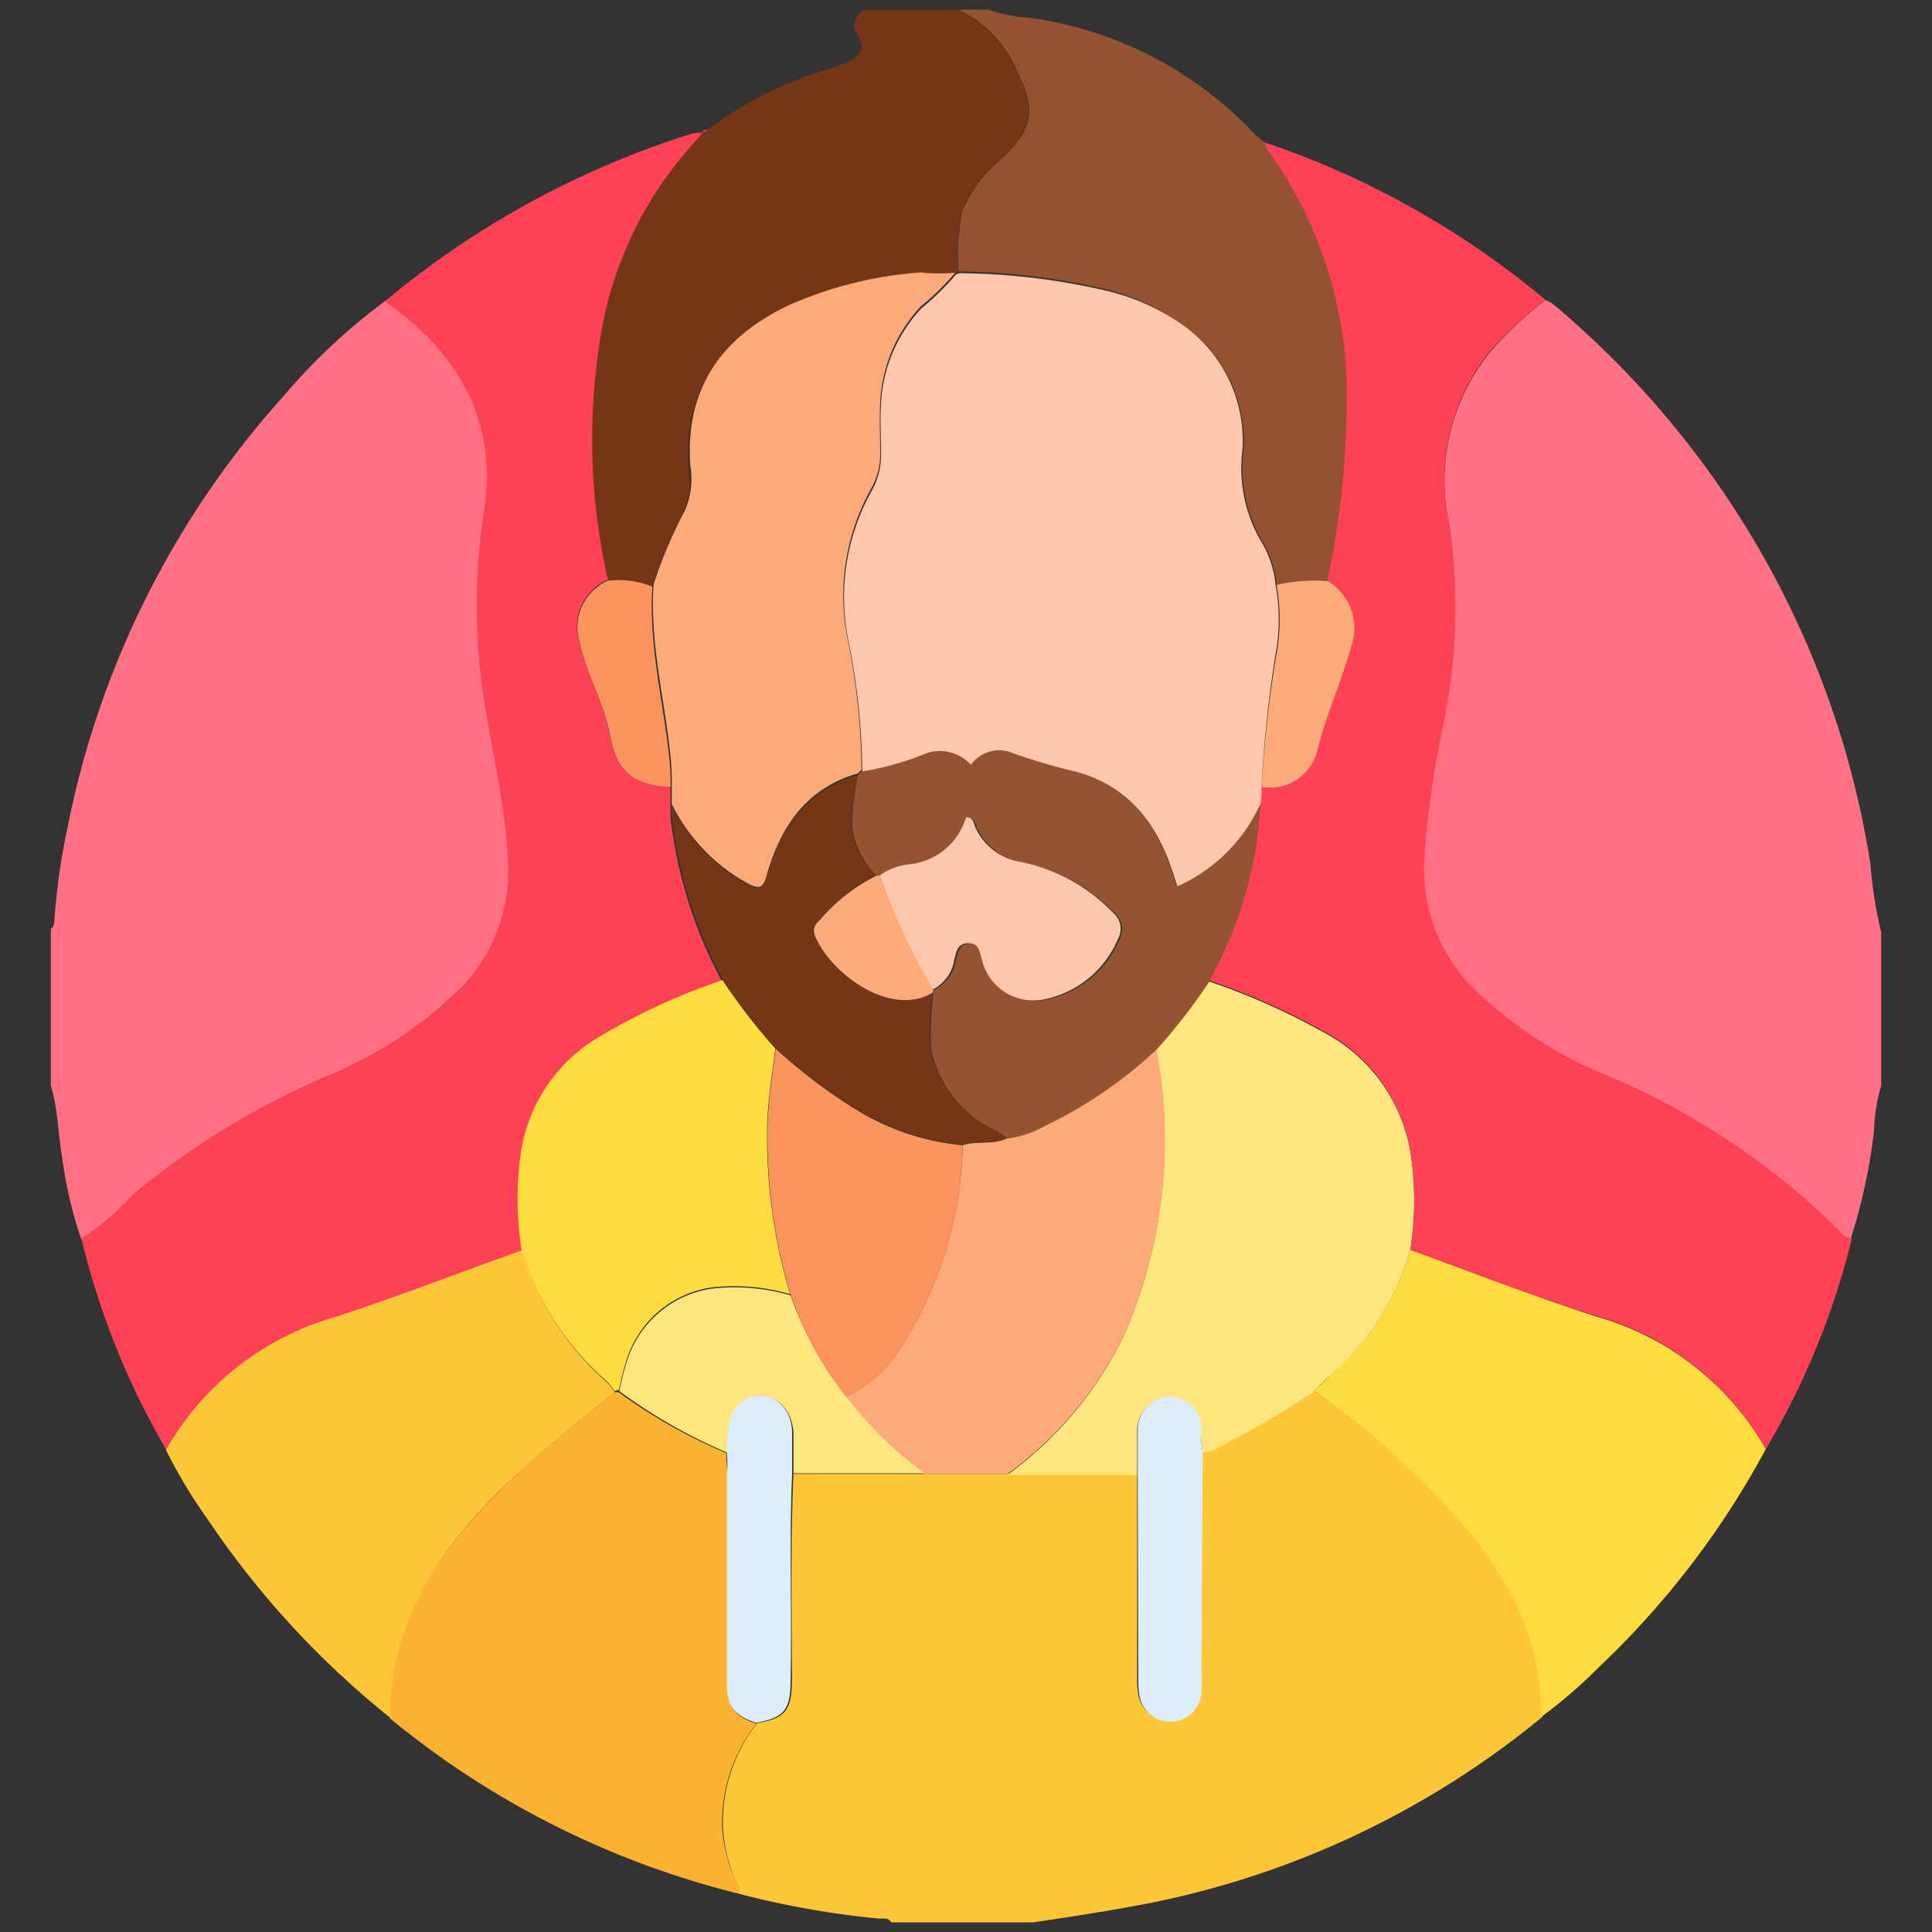
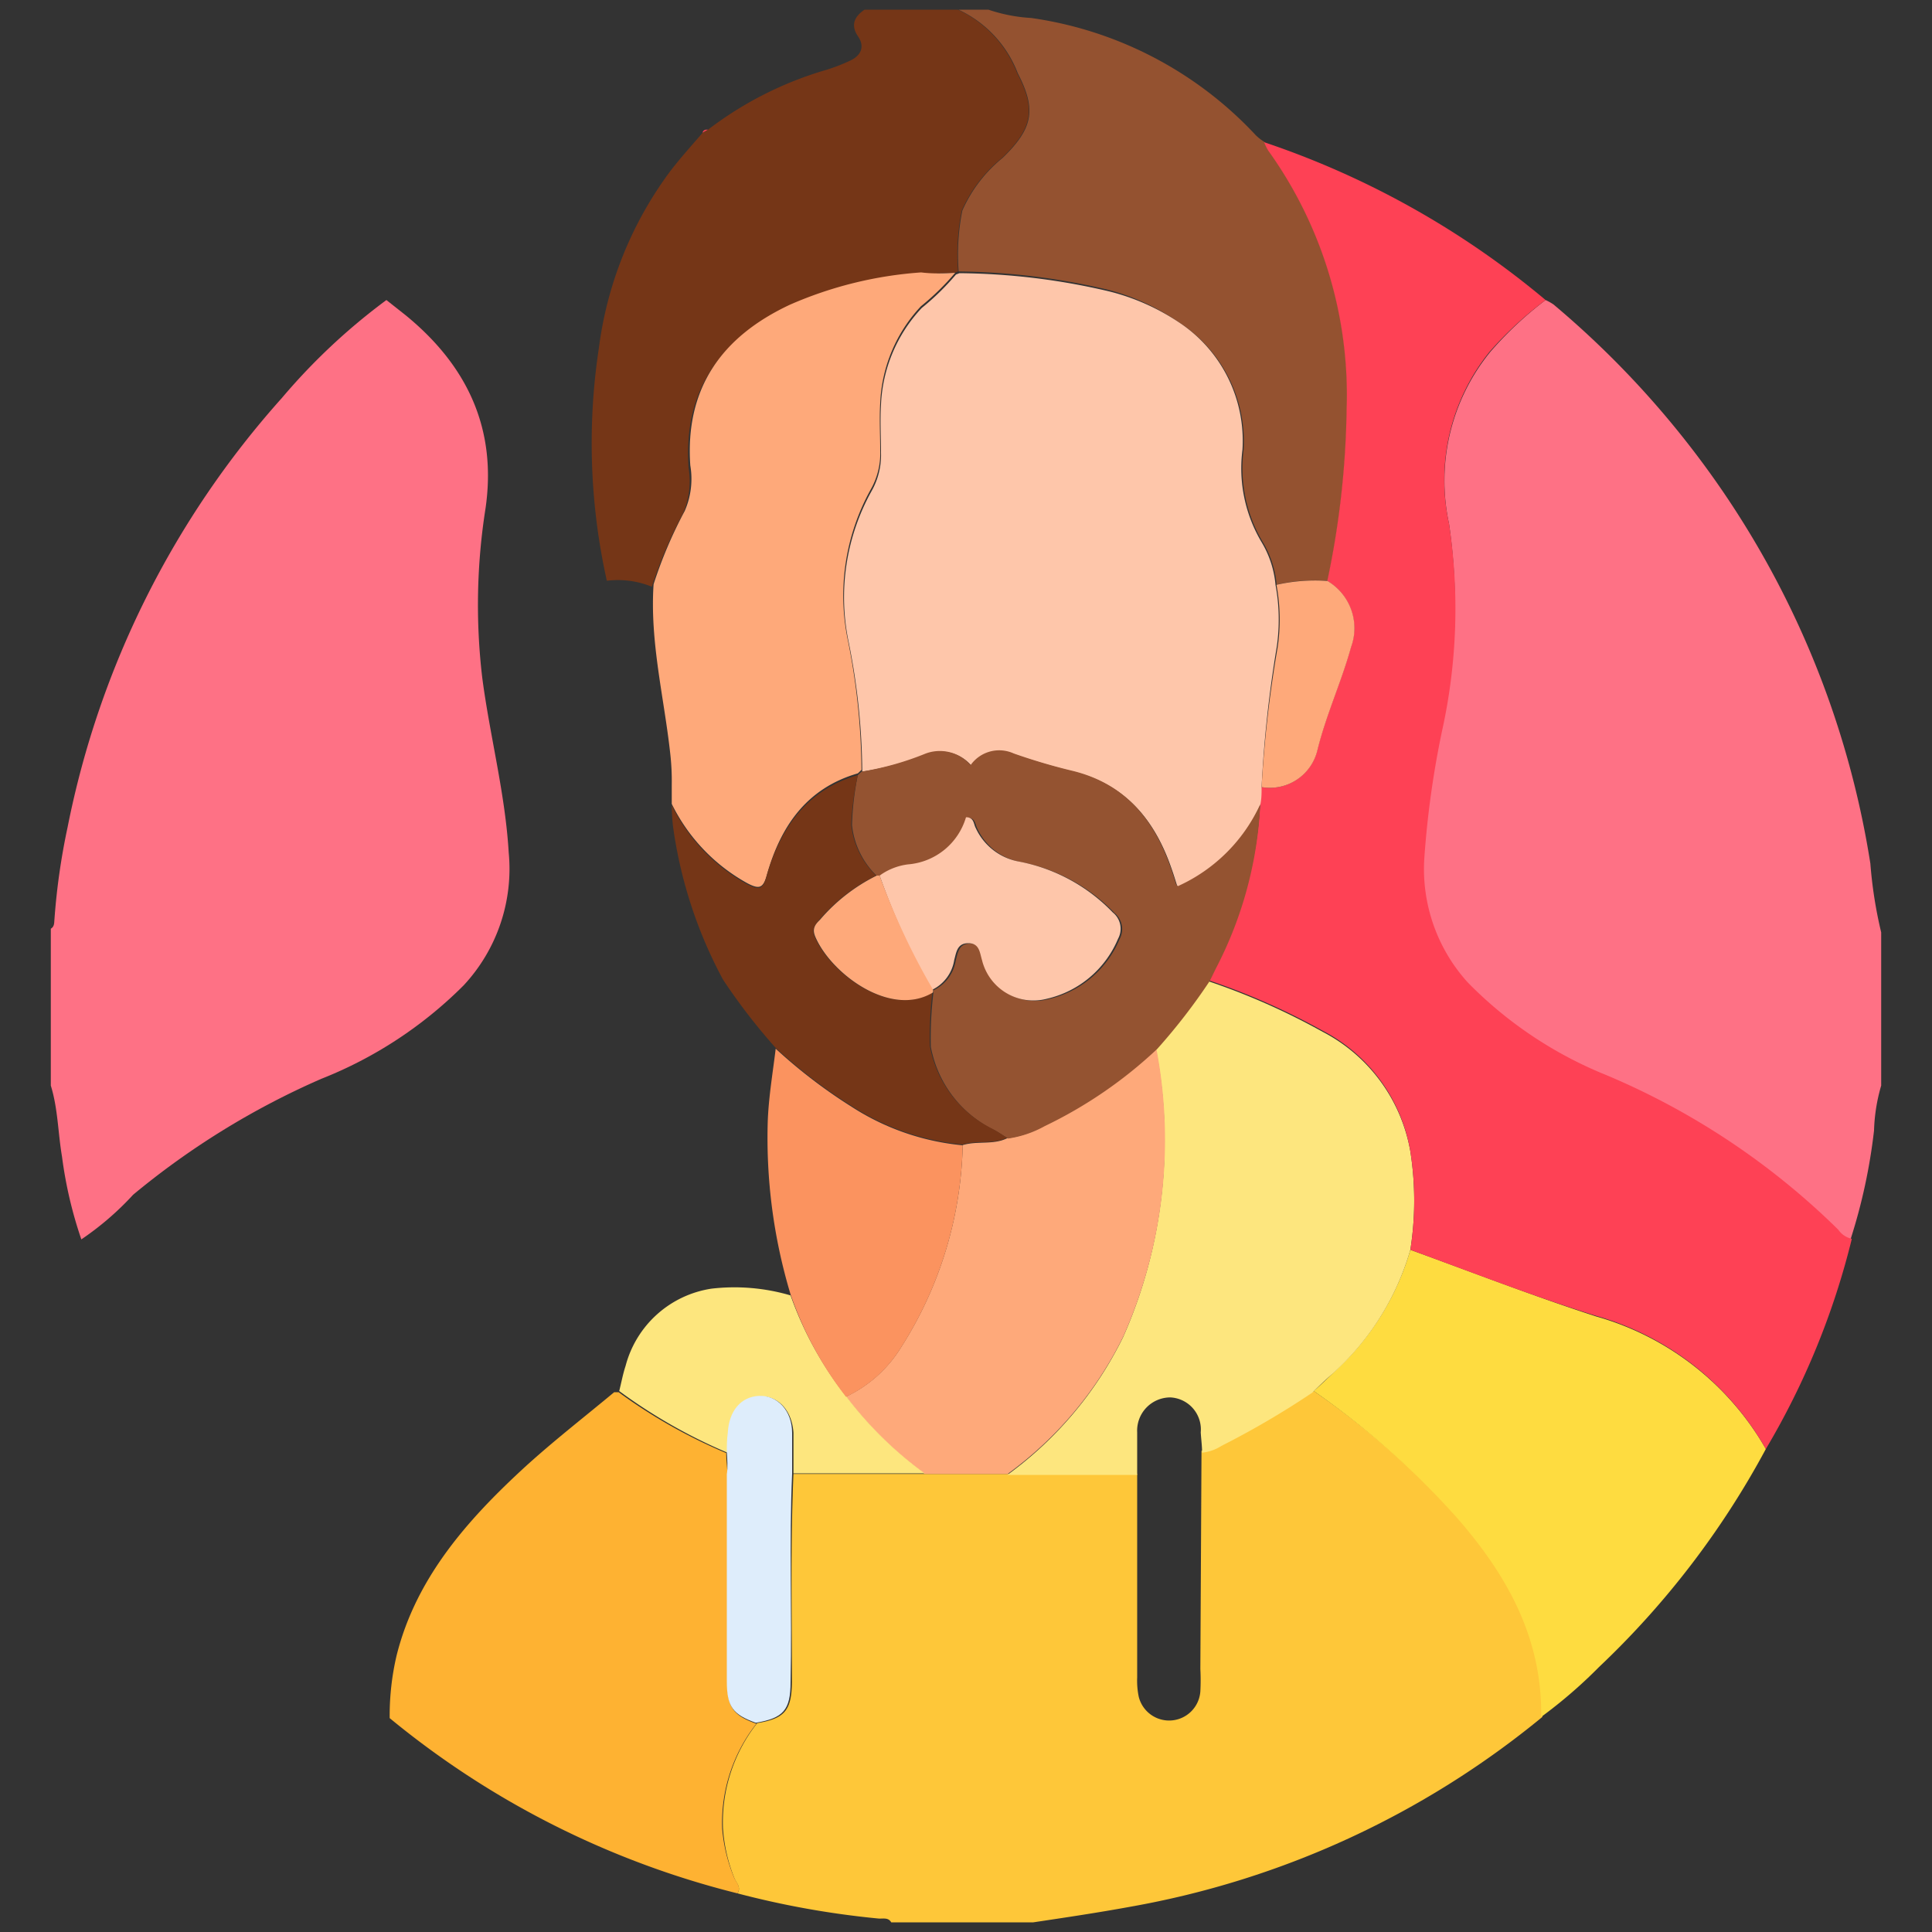
<svg xmlns="http://www.w3.org/2000/svg" id="Layer_1" data-name="Layer 1" viewBox="0 0 100 100">
  <rect x="0" y="0" width="100" height="100" fill="#333333" stroke="none" />
  <defs>
    <style>.cls-1{fill:#fec739;}.cls-2{fill:#fe7185;}.cls-3{fill:#753617;}.cls-4{fill:#945230;}.cls-5{fill:#feb232;}.cls-6{fill:#fedc40;}.cls-7{fill:#fde67e;}.cls-8{fill:#fea97a;}.cls-9{fill:#deedfb;}.cls-10{fill:#fe4155;}.cls-11{fill:#fec6aa;}.cls-12{fill:#fb935f;}.cls-13{fill:#945331;}</style>
  </defs>
  <title>Icons</title>
  <path class="cls-1" d="M53.48,99.5H46.13c-.16-.28-.45-.17-.69-.2A46,46,0,0,1,38.17,98c.21-.31-.06-.54-.16-.79a8.42,8.42,0,0,1-.59-2.59,8.29,8.29,0,0,1,1.77-5.43c1.42-.24,1.78-.65,1.8-2.11,0-3.6-.08-7.19.08-10.79l6.79,0h11q0,5.27,0,10.53a4.1,4.1,0,0,0,.08,1,1.62,1.62,0,0,0,3.19-.28,11,11,0,0,0,0-1.15l.06-11.3a2.27,2.27,0,0,0,1-.35A44.27,44.27,0,0,0,68,72a42.63,42.63,0,0,1,7.49,6.58c2.59,3,4.4,6.22,4.34,10.29a46.22,46.22,0,0,1-21.31,9.82C56.83,99,55.15,99.25,53.48,99.5Z" />
  <path class="cls-2" d="M2.63,56.19V48.07c.2-.12.17-.32.19-.51a34.61,34.61,0,0,1,.68-4.75A47,47,0,0,1,14.59,20.6,32,32,0,0,1,20,15.53l1,.79c3.18,2.6,4.73,5.87,4.13,10a32.05,32.05,0,0,0-.17,8.75c.39,3,1.19,6,1.37,9.05A8.85,8.85,0,0,1,24,51a21.61,21.61,0,0,1-7.37,4.84,40.78,40.78,0,0,0-9.74,6,15.14,15.14,0,0,1-2.68,2.31,21.83,21.83,0,0,1-1-4.28C3,58.64,3,57.38,2.63,56.19Z" />
  <path class="cls-2" d="M97.37,48.26v7.93A9.15,9.15,0,0,0,97,58.51a29.17,29.17,0,0,1-1.21,5.62,1.14,1.14,0,0,1-.7-.47,38.2,38.2,0,0,0-12-8,21.07,21.07,0,0,1-7.18-4.8,8.74,8.74,0,0,1-2.25-6.39,48.21,48.21,0,0,1,1-7A29.32,29.32,0,0,0,75,27.1a10.56,10.56,0,0,1,2.14-8.89A18.89,18.89,0,0,1,80,15.53a2.71,2.71,0,0,1,.41.23,47.9,47.9,0,0,1,8,8.59,47.15,47.15,0,0,1,8.4,20.35A22.68,22.68,0,0,0,97.37,48.26Z" />
  <path class="cls-3" d="M36.37,6.87h0l.28-.16a18.62,18.62,0,0,1,6.14-3.1A9.42,9.42,0,0,0,44,3.14c.56-.26.78-.72.41-1.26s-.23-1,.34-1.38h4.83a6,6,0,0,1,3.07,3.29c1,1.91.77,2.87-.78,4.38a7.32,7.32,0,0,0-2.09,2.73,11.5,11.5,0,0,0-.19,3.15l-.18.07c-.61,0-1.21.05-1.82.11a20.45,20.45,0,0,0-6.79,1.67c-3.53,1.65-5.44,4.3-5.16,8.32a4.14,4.14,0,0,1-.29,2.36,22.94,22.94,0,0,0-1.61,3.79,4.63,4.63,0,0,0-2.33-.31A32.74,32.74,0,0,1,31,18,19.47,19.47,0,0,1,34.7,8.85C35.23,8.16,35.81,7.52,36.37,6.87Z" />
  <path class="cls-4" d="M49.62,14.05a11.5,11.5,0,0,1,.19-3.15A7.32,7.32,0,0,1,51.9,8.17c1.55-1.51,1.77-2.47.78-4.38A6,6,0,0,0,49.61.5h1.55a8.32,8.32,0,0,0,2.21.43A19.66,19.66,0,0,1,65,7a2.58,2.58,0,0,0,.45.35,2.86,2.86,0,0,0,.21.43,21.7,21.7,0,0,1,4.06,13.4,45.61,45.61,0,0,1-1,8.88,9,9,0,0,0-2.64.2,5.19,5.19,0,0,0-.71-2.19,7.48,7.48,0,0,1-1-4.8A7.34,7.34,0,0,0,61,16.67,11.44,11.44,0,0,0,57.36,15,34.8,34.8,0,0,0,49.62,14.05Z" />
  <path class="cls-5" d="M38.17,98a45.7,45.7,0,0,1-18-9.07,13.61,13.61,0,0,1,.36-3.25c1-4,3.65-7,6.62-9.73,1.49-1.36,3.09-2.6,4.64-3.89l.23,0a27.54,27.54,0,0,0,5.57,3.15c0,.38.06.76.06,1.15,0,3.57,0,7.14,0,10.71,0,1.31.3,1.72,1.5,2.15a8.29,8.29,0,0,0-1.77,5.43A8.42,8.42,0,0,0,38,97.19C38.11,97.44,38.38,97.67,38.17,98Z" />
  <path class="cls-6" d="M91.4,75a44.57,44.57,0,0,1-8.63,11.28,25.16,25.16,0,0,1-3,2.59c.06-4.07-1.75-7.32-4.34-10.29A42.63,42.63,0,0,0,68,72c.36-.32.71-.65,1.07-1A13.7,13.7,0,0,0,73,64.69c3.2,1.16,6.38,2.4,9.62,3.45A14.72,14.72,0,0,1,91.4,75Z" />
  <path class="cls-7" d="M73,64.69A13.7,13.7,0,0,1,69,71.08c-.36.31-.71.64-1.07,1a44.27,44.27,0,0,1-4.71,2.76,2.27,2.27,0,0,1-1,.35c0-.35-.05-.7-.07-1.05a1.66,1.66,0,0,0-1.57-1.81,1.72,1.72,0,0,0-1.72,1.81c0,.73,0,1.47,0,2.2H52.14a19.29,19.29,0,0,0,6-7.15,25.1,25.1,0,0,0,1.69-14.88,30.86,30.86,0,0,0,2.72-3.52,35.29,35.29,0,0,1,5.9,2.61A8.65,8.65,0,0,1,73,59.6,16.39,16.39,0,0,1,73,64.69Z" />
  <path class="cls-8" d="M59.85,54.26a25.1,25.1,0,0,1-1.69,14.88,19.29,19.29,0,0,1-6,7.15H47.86a19.44,19.44,0,0,1-4.07-4,6.71,6.71,0,0,0,2.84-2.54,20.3,20.3,0,0,0,3.2-10.48c.75-.23,1.57,0,2.29-.35a5.48,5.48,0,0,0,1.9-.64A23,23,0,0,0,59.85,54.26Z" />
  <path class="cls-7" d="M43.79,72.26a19.44,19.44,0,0,0,4.07,4l-6.79,0c0-.7,0-1.4,0-2.1-.08-1.17-.8-1.93-1.75-1.88s-1.56.78-1.62,1.91c0,.32,0,.64-.05,1A27.54,27.54,0,0,1,32.05,72c.11-.43.19-.88.33-1.3a5.44,5.44,0,0,1,4.45-4,10.31,10.31,0,0,1,4.09.35A18.33,18.33,0,0,0,43.79,72.26Z" />
-   <path class="cls-9" d="M37.62,75.16c0-.32,0-.64.05-1,.06-1.13.68-1.87,1.62-1.91S41,73,41,74.17c0,.7,0,1.4,0,2.1-.16,3.6,0,7.19-.08,10.79,0,1.46-.38,1.87-1.8,2.11-1.2-.43-1.5-.84-1.5-2.15,0-3.57,0-7.14,0-10.71C37.68,75.92,37.64,75.54,37.62,75.16Z" />
-   <path class="cls-9" d="M58.89,76.3c0-.73,0-1.47,0-2.2a1.72,1.72,0,0,1,1.72-1.81,1.66,1.66,0,0,1,1.57,1.81c0,.35,0,.7.07,1.05l-.06,11.3a11,11,0,0,1,0,1.15,1.62,1.62,0,0,1-3.19.28,4.1,4.1,0,0,1-.08-1Q58.9,81.57,58.89,76.3Z" />
-   <path class="cls-10" d="M36.37,6.87c-.56.65-1.14,1.29-1.67,2A19.47,19.47,0,0,0,31,18a32.74,32.74,0,0,0,.46,12A2.66,2.66,0,0,0,30,33.28c.35,1.67,1.27,3.14,1.58,4.84.34,1.86,1.24,2.53,3.12,2.62,0,.32,0,.64,0,1s0,.77.08,1.15a23.46,23.46,0,0,0,2.58,7.89,32.89,32.89,0,0,0-6.72,3.14A8.42,8.42,0,0,0,27,59.72a17,17,0,0,0,.05,5c-3.24,1.16-6.45,2.41-9.72,3.47a14.71,14.71,0,0,0-8.71,6.87A40.21,40.21,0,0,1,4.22,64.13,15.14,15.14,0,0,0,6.9,61.82a40.78,40.78,0,0,1,9.74-6A21.61,21.61,0,0,0,24,51a8.85,8.85,0,0,0,2.27-6.83c-.18-3.07-1-6-1.37-9.05a32.05,32.05,0,0,1,.17-8.75c.6-4.14-.95-7.41-4.13-10l-1-.79A46.46,46.46,0,0,1,35.8,6.92,2.16,2.16,0,0,1,36.37,6.87Z" />
+   <path class="cls-9" d="M37.62,75.16c0-.32,0-.64.05-1,.06-1.13.68-1.87,1.62-1.91S41,73,41,74.17c0,.7,0,1.4,0,2.1-.16,3.6,0,7.19-.08,10.79,0,1.46-.38,1.87-1.8,2.11-1.2-.43-1.5-.84-1.5-2.15,0-3.57,0-7.14,0-10.71C37.68,75.92,37.64,75.54,37.62,75.16" />
  <path class="cls-10" d="M73,64.69a16.39,16.39,0,0,0,0-5.09,8.65,8.65,0,0,0-4.54-6.25,35.29,35.29,0,0,0-5.9-2.61c.13-.26.25-.52.38-.77a20.43,20.43,0,0,0,2.28-8.3l.07-.93a2.53,2.53,0,0,0,2.88-1.87c.45-1.85,1.25-3.56,1.75-5.37a2.84,2.84,0,0,0-1.22-3.43,45.61,45.61,0,0,0,1-8.88,21.7,21.7,0,0,0-4.06-13.4,2.86,2.86,0,0,1-.21-.43A44.93,44.93,0,0,1,80,15.53a18.89,18.89,0,0,0-2.9,2.68A10.56,10.56,0,0,0,75,27.1a29.32,29.32,0,0,1-.28,10.36,48.21,48.21,0,0,0-1,7,8.74,8.74,0,0,0,2.25,6.39,21.07,21.07,0,0,0,7.18,4.8,38.2,38.2,0,0,1,12,8,1.14,1.14,0,0,0,.7.47A39.85,39.85,0,0,1,91.4,75a14.72,14.72,0,0,0-8.81-6.9C79.35,67.09,76.17,65.85,73,64.69Z" />
  <path class="cls-10" d="M36.64,6.71l-.28.16C36.4,6.73,36.51,6.7,36.64,6.71Z" />
-   <path class="cls-1" d="M8.59,75.05a14.71,14.71,0,0,1,8.71-6.87c3.27-1.06,6.48-2.31,9.72-3.47a14.59,14.59,0,0,0,4.37,6.81,3.6,3.6,0,0,1,.43.52c-1.55,1.29-3.15,2.53-4.64,3.89-3,2.71-5.59,5.7-6.62,9.73a13.61,13.61,0,0,0-.36,3.25,45.9,45.9,0,0,1-9.43-10.24A26.54,26.54,0,0,1,8.59,75.05Z" />
  <path class="cls-11" d="M65.3,40.74c0,.31,0,.62-.07.93A8.56,8.56,0,0,1,61,45.91s-.08-.07-.08-.09c-.09-.28-.17-.55-.27-.83-.86-2.52-2.37-4.38-5.09-5.05-1-.25-2.05-.55-3.05-.9a1.81,1.81,0,0,0-2.23.59,2.11,2.11,0,0,0-2.32-.6,15.35,15.35,0,0,1-3.33.91,34.92,34.92,0,0,0-.7-6.69,11.32,11.32,0,0,1,1.17-7.81,3.77,3.77,0,0,0,.5-2c0-.83-.05-1.67,0-2.5a7.79,7.79,0,0,1,2.11-5,13.16,13.16,0,0,0,1.77-1.73l.18-.07a34.8,34.8,0,0,1,7.74.94A11.44,11.44,0,0,1,61,16.67a7.34,7.34,0,0,1,3.31,6.61,7.48,7.48,0,0,0,1,4.8,5.19,5.19,0,0,1,.71,2.19,9.79,9.79,0,0,1,.06,3.24A62.75,62.75,0,0,0,65.3,40.74Z" />
  <path class="cls-8" d="M49.44,14.12a13.16,13.16,0,0,1-1.77,1.73,7.79,7.79,0,0,0-2.11,5c-.05.83,0,1.67,0,2.5a3.77,3.77,0,0,1-.5,2,11.32,11.32,0,0,0-1.17,7.81,34.92,34.92,0,0,1,.7,6.69l-.19.18c-2.66.77-4,2.75-4.71,5.26-.19.7-.4.74-1,.43a9.43,9.43,0,0,1-3.92-4.11c0-.32,0-.64,0-1a12.56,12.56,0,0,0-.08-1.62c-.32-2.91-1.06-5.78-.86-8.75a22.94,22.94,0,0,1,1.61-3.79,4.14,4.14,0,0,0,.29-2.36c-.28-4,1.63-6.67,5.16-8.32a20.45,20.45,0,0,1,6.79-1.67C48.23,14.17,48.83,14.16,49.44,14.12Z" />
-   <path class="cls-12" d="M33.77,30.37c-.2,3,.54,5.84.86,8.75a12.56,12.56,0,0,1,.08,1.62c-1.88-.09-2.78-.76-3.12-2.62-.31-1.7-1.23-3.17-1.58-4.84a2.66,2.66,0,0,1,1.43-3.22A4.63,4.63,0,0,1,33.77,30.37Z" />
  <path class="cls-8" d="M65.3,40.74a62.75,62.75,0,0,1,.83-7.23,9.79,9.79,0,0,0-.06-3.24,9,9,0,0,1,2.64-.2,2.84,2.84,0,0,1,1.22,3.43c-.5,1.81-1.3,3.52-1.75,5.37A2.53,2.53,0,0,1,65.3,40.74Z" />
-   <path class="cls-6" d="M31.82,72a3.6,3.6,0,0,0-.43-.52A14.59,14.59,0,0,1,27,64.71a17,17,0,0,1-.05-5,8.42,8.42,0,0,1,3.73-5.84,32.89,32.89,0,0,1,6.72-3.14,31.17,31.17,0,0,0,2.73,3.54c-.15,1.24-.36,2.47-.41,3.72a28.09,28.09,0,0,0,1.18,9,10.31,10.31,0,0,0-4.09-.35,5.44,5.44,0,0,0-4.45,4c-.14.42-.22.87-.33,1.3Z" />
  <path class="cls-13" d="M44.4,40.12l.19-.18A15.35,15.35,0,0,0,47.92,39a2.11,2.11,0,0,1,2.32.6A1.81,1.81,0,0,1,52.47,39c1,.35,2,.65,3.05.9,2.72.67,4.23,2.53,5.09,5.05.1.28.18.55.27.83,0,0,0,0,.08.09a8.56,8.56,0,0,0,4.27-4.24A20.43,20.43,0,0,1,63,50c-.13.25-.25.51-.38.77a30.86,30.86,0,0,1-2.72,3.52,23,23,0,0,1-5.83,4,5.48,5.48,0,0,1-1.9.64c-.24-.15-.48-.32-.73-.45a6,6,0,0,1-3.26-4.3,19.62,19.62,0,0,1,.13-2.77.4.4,0,0,0,0-.15,2.06,2.06,0,0,0,1.16-1.55c.11-.4.16-.87.73-.87s.59.49.71.88a2.74,2.74,0,0,0,3.34,2,5.27,5.27,0,0,0,3.7-3.11,1.08,1.08,0,0,0-.27-1.36,9.09,9.09,0,0,0-4.83-2.63,3.07,3.07,0,0,1-2.27-1.75c-.11-.2-.08-.53-.5-.55a3.41,3.41,0,0,1-3,2.44,3.16,3.16,0,0,0-1.51.58h-.18a4.25,4.25,0,0,1-1.29-2.64A15,15,0,0,1,44.4,40.12Z" />
  <path class="cls-3" d="M44.4,40.12a15,15,0,0,0-.34,2.56,4.25,4.25,0,0,0,1.29,2.64,9.24,9.24,0,0,0-2.94,2.29c-.21.24-.41.46-.25.85.79,1.91,3.9,4.25,6.1,2.91a19.62,19.62,0,0,0-.13,2.77,6,6,0,0,0,3.26,4.3c.25.13.49.3.73.45-.72.36-1.54.12-2.29.35a12.78,12.78,0,0,1-5.76-2,27,27,0,0,1-3.92-3,31.17,31.17,0,0,1-2.73-3.54,23.46,23.46,0,0,1-2.58-7.89c-.05-.38-.06-.77-.08-1.15a9.43,9.43,0,0,0,3.92,4.11c.61.31.82.27,1-.43C40.4,42.87,41.74,40.89,44.4,40.12Z" />
  <path class="cls-12" d="M40.15,54.28a27,27,0,0,0,3.92,3,12.78,12.78,0,0,0,5.76,2,20.3,20.3,0,0,1-3.2,10.48,6.71,6.71,0,0,1-2.84,2.54A18.33,18.33,0,0,1,40.92,67a28.09,28.09,0,0,1-1.18-9C39.79,56.75,40,55.52,40.15,54.28Z" />
  <path class="cls-11" d="M45.53,45.32A3.16,3.16,0,0,1,47,44.74a3.41,3.41,0,0,0,3-2.44c.42,0,.39.35.5.55a3.07,3.07,0,0,0,2.27,1.75,9.09,9.09,0,0,1,4.83,2.63,1.08,1.08,0,0,1,.27,1.36,5.27,5.27,0,0,1-3.7,3.11,2.74,2.74,0,0,1-3.34-2c-.12-.39-.13-.88-.71-.88s-.62.47-.73.87a2.06,2.06,0,0,1-1.16,1.55A36,36,0,0,1,45.53,45.32Z" />
  <path class="cls-8" d="M45.53,45.32a36,36,0,0,0,2.76,5.9.4.4,0,0,1,0,.15c-2.2,1.34-5.31-1-6.1-2.91-.16-.39,0-.61.25-.85a9.24,9.24,0,0,1,2.94-2.29Z" />
</svg>